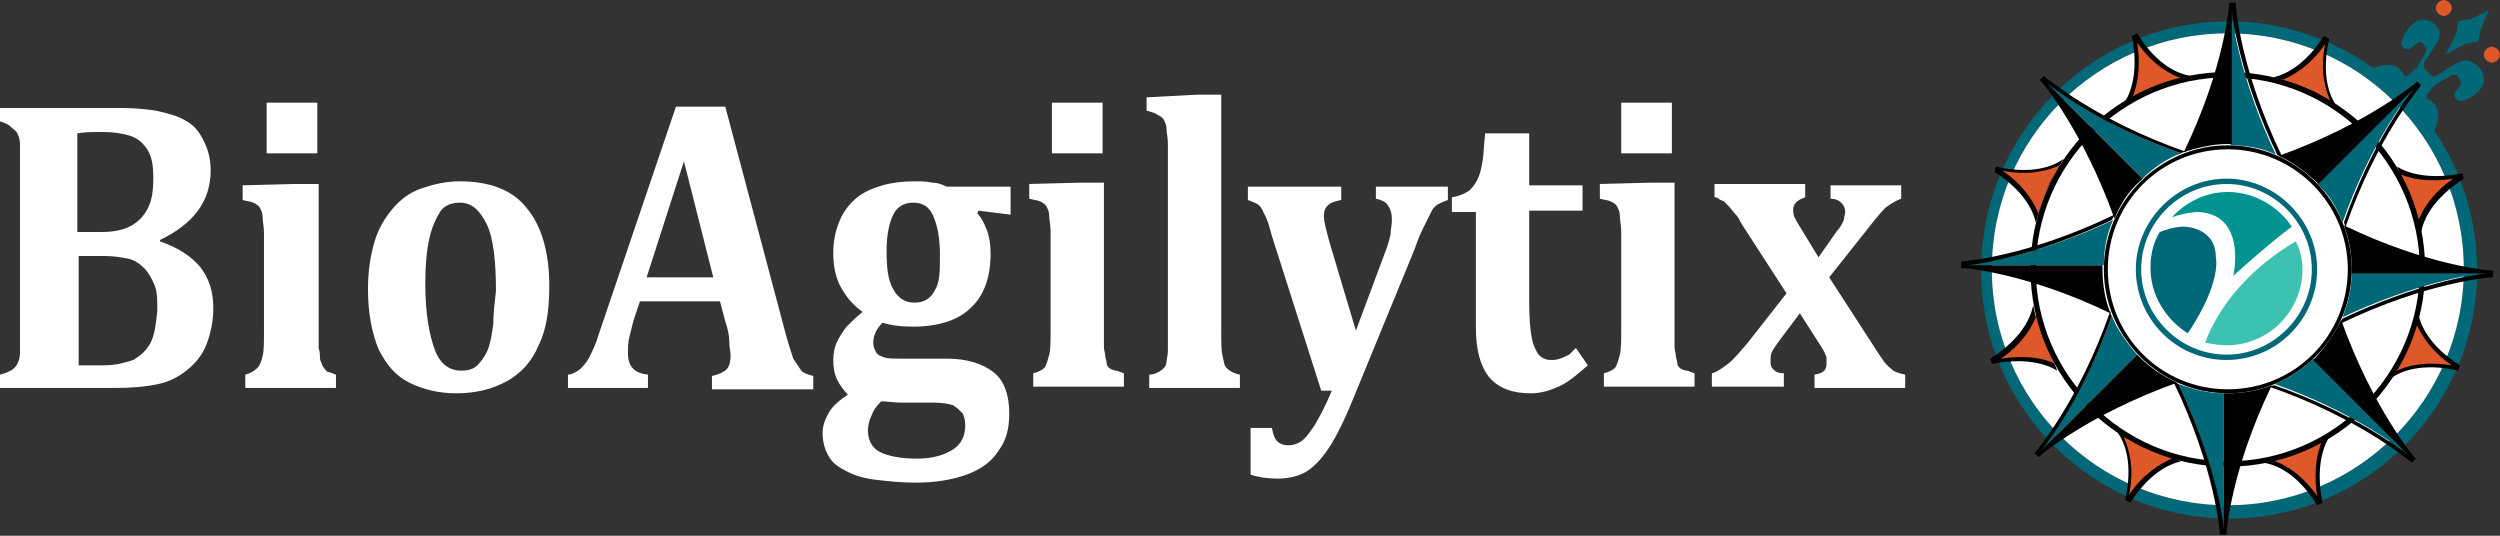
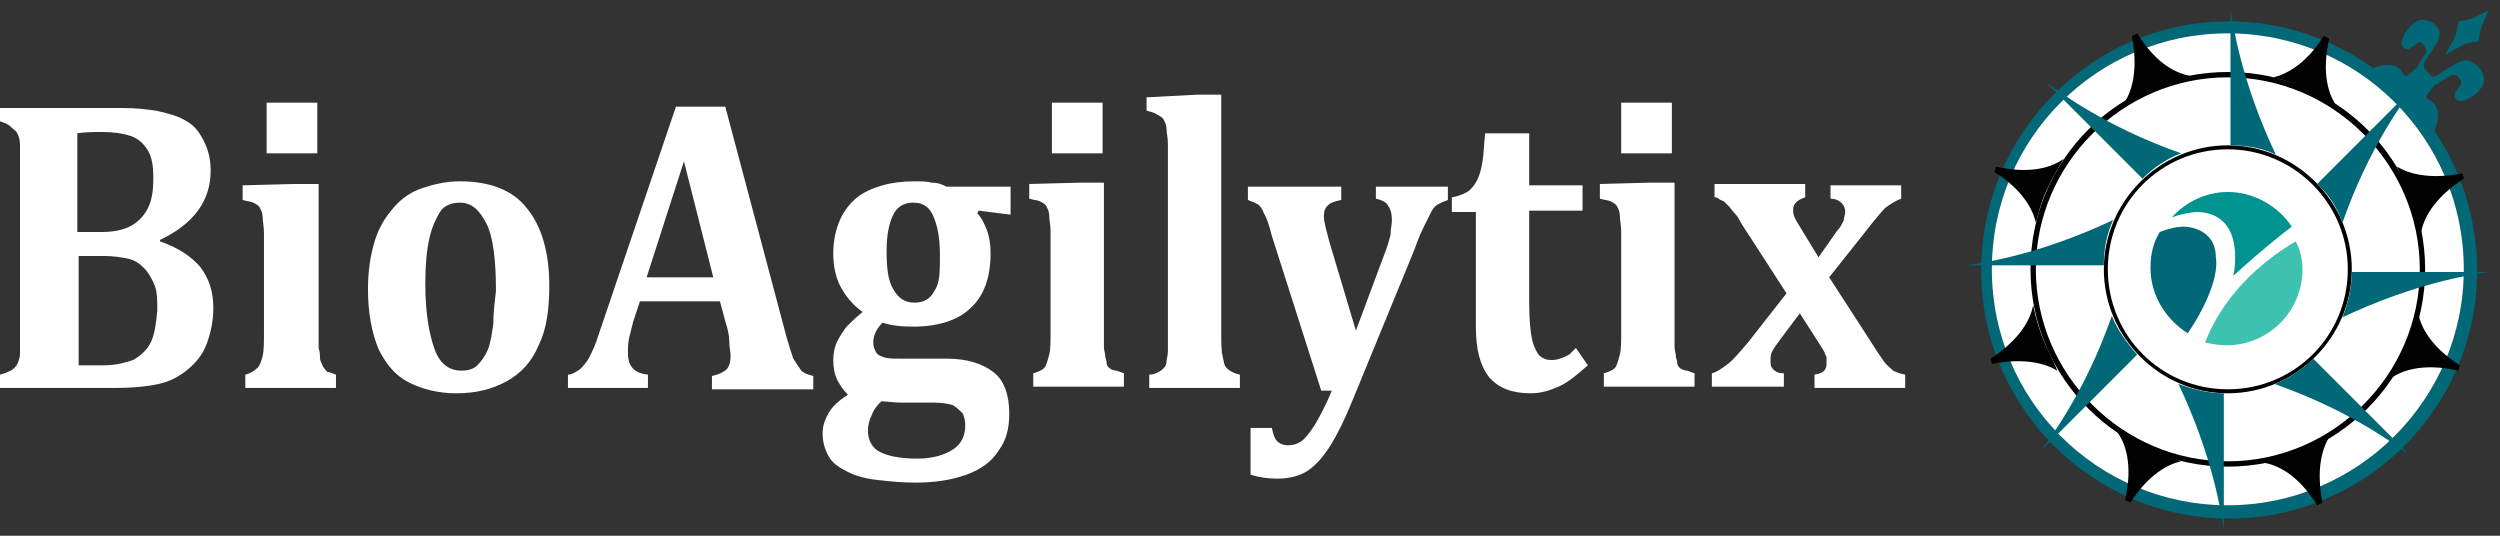
<svg xmlns="http://www.w3.org/2000/svg" width="322" height="69" viewBox="0 0 322 69" fill="none">
  <rect x="0" y="0" width="322" height="69" fill="#333333" stroke="none" />
  <path d="M20.606 31.081V30.909C24.899 28.849 27.132 25.93 27.132 21.98C27.132 20.434 26.788 19.233 26.273 18.202C25.758 17.172 25.071 16.142 24.041 15.626C23.01 14.94 21.637 14.596 20.091 14.253C18.889 14.081 17.515 13.909 15.627 13.909H0V15.626C0.515 15.798 1.03 15.97 1.374 16.313C1.717 16.657 2.061 16.828 2.232 17.172C2.404 17.515 2.576 18.03 2.576 18.546V45.506C2.576 46.021 2.404 46.536 2.232 46.879C2.061 47.223 1.717 47.566 1.374 47.738C1.03 47.91 0.687 48.081 0 48.253V49.97H14.768C17 49.97 18.889 49.799 20.435 49.455C21.98 49.112 23.182 48.425 24.212 47.566C25.243 46.708 26.101 45.677 26.616 44.303C27.132 42.93 27.475 41.384 27.475 39.667C27.475 37.606 26.96 35.889 25.758 34.344C24.556 32.97 23.01 31.94 20.606 31.081ZM9.96 17.172C10.99 17 12.02 17 13.222 17C14.596 17 15.798 17.172 16.828 17.515C17.859 17.859 18.546 18.546 19.061 19.404C19.576 20.263 19.748 21.465 19.748 22.839C19.748 24.556 19.576 25.758 19.061 26.788C18.546 27.819 17.859 28.505 17 29.02C16.142 29.536 14.768 29.879 13.222 29.879H9.96V17.172ZM19.404 44.132C18.889 45.162 18.03 45.849 17.172 46.364C16.142 46.708 14.94 47.051 13.394 47.051H10.131V32.97H13.394C14.596 32.97 15.627 33.142 16.485 33.313C17.344 33.485 18.03 34 18.546 34.516C19.061 35.031 19.576 35.889 19.919 36.748C20.263 37.606 20.263 38.809 20.263 40.011C20.091 41.728 19.919 43.102 19.404 44.132ZM34.344 13.222H40.869V19.748H34.344V13.222ZM41.728 47.395C41.556 47.223 41.556 47.051 41.384 46.708C41.213 46.364 41.213 46.193 41.213 46.021C41.213 45.849 41.213 45.334 41.041 44.819V23.697H37.95L31.253 23.869V25.758C31.768 25.93 32.283 25.93 32.627 26.101C32.97 26.273 33.314 26.445 33.485 26.788C33.657 27.132 33.829 27.475 33.829 27.99C33.829 28.505 34 29.192 34 30.051V42.415C34 44.132 34 45.162 33.829 45.849C33.657 46.536 33.485 47.051 33.142 47.395C32.798 47.738 32.283 48.081 31.596 48.253V49.97H43.273V48.253C42.758 48.081 42.415 47.91 42.243 47.91C42.071 47.91 41.9 47.566 41.728 47.395ZM59.243 23.354C57.526 23.354 55.98 23.697 54.435 24.212C52.89 24.727 51.688 25.586 50.657 26.788C49.627 27.99 48.768 29.364 48.253 31.081C47.738 32.798 47.395 34.859 47.395 37.263C47.395 40.354 47.91 42.93 48.768 44.99C49.799 47.051 51.001 48.425 52.718 49.283C54.435 50.142 56.496 50.657 58.728 50.657C61.304 50.657 63.364 50.142 65.253 49.112C67.142 48.081 68.516 46.536 69.375 44.475C70.405 42.415 70.748 39.839 70.748 36.748C70.748 32.455 69.718 29.02 67.829 26.788C66.112 24.556 63.193 23.354 59.243 23.354ZM63.536 41.728C63.364 42.93 63.193 44.132 62.849 44.99C62.506 45.849 61.991 46.536 61.475 47.051C60.96 47.566 60.273 47.738 59.415 47.738C57.869 47.738 56.667 46.879 55.98 44.99C55.294 43.102 54.779 40.354 54.779 36.576C54.779 34.172 54.95 32.283 55.294 30.738C55.637 29.192 56.152 28.162 56.667 27.303C57.183 26.445 58.213 26.101 59.243 26.101C60.789 26.101 61.819 27.132 62.678 28.849C63.536 30.566 63.88 33.657 63.88 37.435C63.708 38.98 63.536 40.354 63.536 41.728ZM102.173 46.193C102.001 45.677 101.658 44.647 101.314 43.445L93.415 13.738H87.062L77.102 43.102C76.759 44.303 76.243 45.334 75.9 46.021C75.556 46.708 75.041 47.223 74.698 47.566C74.183 47.91 73.668 48.253 73.153 48.253V49.97H83.456V48.253C81.738 48.081 80.88 47.223 80.88 45.506C80.88 44.819 80.88 44.132 81.052 43.445L81.567 41.384L82.425 38.809H92.728L93.415 41.384C93.759 42.415 93.93 43.273 93.93 43.96C93.93 44.647 94.102 45.334 94.102 45.849C94.102 46.536 93.93 47.223 93.587 47.566C93.244 47.91 92.557 48.253 91.698 48.425V50.142H104.749V48.425C104.062 48.253 103.547 48.081 103.203 47.738L102.173 46.193ZM83.284 35.718L88.092 20.778L91.87 35.718H83.284ZM120.032 23.526C119.345 23.354 118.658 23.354 117.8 23.354C116.254 23.354 114.88 23.526 113.678 23.869C112.476 24.212 111.274 24.727 110.416 25.414C109.557 26.101 108.698 27.132 108.183 28.334C107.668 29.536 107.325 30.909 107.325 32.627C107.325 34.344 107.668 35.889 108.355 37.091C109.042 38.293 109.9 39.324 111.102 40.182C110.244 40.869 109.557 41.556 109.042 42.071C108.527 42.758 108.183 43.273 107.84 43.96C107.496 44.647 107.325 45.506 107.325 46.364C107.325 47.395 107.496 48.253 107.84 48.94C108.183 49.627 108.698 50.314 109.214 50.829C108.183 51.516 107.325 52.203 106.809 53.061C106.294 53.92 105.951 54.778 105.951 55.809C105.951 57.011 106.294 58.041 106.809 58.9C107.325 59.758 108.183 60.273 109.214 60.789C110.244 61.304 111.446 61.647 112.991 61.819C114.537 61.991 116.082 62.162 117.971 62.162C120.375 62.162 122.608 61.819 124.497 61.132C126.385 60.445 127.759 59.415 128.618 58.041C129.648 56.667 129.992 55.122 129.992 53.233C129.992 50.829 129.305 48.94 127.931 47.91C126.557 46.879 124.668 46.193 121.921 46.193H115.911C115.052 46.193 114.365 46.193 113.85 46.021C113.335 45.849 112.991 45.677 112.82 45.334C112.648 44.99 112.476 44.647 112.476 44.132C112.476 43.273 112.82 42.415 113.678 41.556C114.709 41.9 115.911 42.071 117.628 42.071C120.89 42.071 123.466 41.213 125.012 39.667C126.729 38.122 127.588 35.718 127.588 32.627C127.588 31.425 127.416 30.394 127.072 29.536C126.729 28.677 126.385 27.99 125.87 27.475L126.042 27.132L130.163 27.647V24.041H121.921C121.234 23.697 120.719 23.526 120.032 23.526ZM113.507 51.688C114.193 51.688 115.052 51.859 116.254 51.859H120.375C121.406 51.859 122.264 52.031 122.779 52.203C123.295 52.546 123.638 52.889 123.981 53.233C124.153 53.576 124.325 54.092 124.325 54.778C124.325 56.152 123.81 57.182 122.779 57.869C121.749 58.556 120.204 59.071 118.143 59.071C115.911 59.071 114.365 58.728 113.335 58.213C112.304 57.698 111.789 56.667 111.789 55.465C111.789 54.778 111.961 54.092 112.304 53.405C112.476 52.889 112.82 52.374 113.507 51.688ZM120.375 37.435C119.86 38.465 119.002 38.98 117.8 38.98C116.597 38.98 115.739 38.465 115.052 37.263C114.365 36.061 114.193 34.516 114.193 32.283C114.193 30.223 114.537 28.677 115.052 27.647C115.567 26.616 116.426 26.101 117.628 26.101C118.83 26.101 119.688 26.616 120.204 27.819C120.719 29.02 121.062 30.566 121.062 32.798C121.062 35.031 121.062 36.404 120.375 37.435ZM135.487 13.222H142.012V19.748H135.487V13.222ZM142.871 47.395C142.699 47.223 142.527 47.051 142.527 46.708C142.527 46.364 142.355 46.193 142.355 45.849C142.355 45.506 142.184 45.162 142.184 44.647V23.526H139.093L132.567 23.697V25.586C133.083 25.758 133.598 25.758 133.941 25.93C134.285 26.101 134.628 26.273 134.8 26.616C134.971 26.96 135.143 27.303 135.143 27.819C135.143 28.334 135.315 29.02 135.315 29.879V42.243C135.315 43.96 135.315 44.99 135.143 45.677C134.971 46.364 134.8 46.879 134.628 47.223C134.456 47.566 133.769 47.91 133.083 48.081V49.799H144.759V48.081C144.244 47.91 143.901 47.738 143.729 47.738C143.557 47.738 143.042 47.566 142.871 47.395ZM157.467 45.849C157.295 45.162 157.295 44.132 157.295 42.415V12.192H154.204L147.679 12.536V14.253C148.366 14.424 148.881 14.596 149.052 14.768C149.396 14.94 149.739 15.111 149.911 15.455C150.083 15.798 150.254 16.142 150.254 16.657C150.254 17.172 150.426 17.687 150.426 18.546V45.162C150.426 45.849 150.254 46.193 150.254 46.536C150.254 46.879 150.083 47.223 149.911 47.395C149.739 47.566 149.568 47.738 149.224 47.91C148.881 48.081 148.537 48.253 148.022 48.253V49.97H159.699V48.253C158.84 48.081 158.325 47.738 157.982 47.395C157.638 47.051 157.638 46.536 157.467 45.849ZM177.214 25.586C177.901 25.758 178.416 25.93 178.76 26.445C179.103 26.96 179.275 27.475 179.275 28.334C179.275 29.02 179.103 29.536 179.103 30.223C178.932 30.909 178.76 31.596 178.416 32.455L174.639 42.586L171.204 31.081C170.861 29.707 170.517 28.677 170.517 27.819C170.517 27.132 170.689 26.788 171.033 26.445C171.376 26.101 171.891 25.93 172.75 25.758V24.041H160.729V25.758C161.245 25.93 161.588 26.101 161.931 26.273C162.275 26.445 162.618 26.96 162.79 27.475C163.133 27.99 163.477 29.02 163.82 30.394L170.174 50.314H171.548C170.689 52.374 169.83 53.92 169.315 54.778C168.628 55.809 168.113 56.496 167.598 56.839C167.083 57.182 166.568 57.354 165.881 57.354C165.366 57.354 164.851 57.182 164.507 56.839C164.164 56.496 163.992 55.98 163.82 55.122H161.073V61.132C162.103 61.475 163.305 61.647 164.507 61.647C166.053 61.647 167.426 61.304 168.457 60.617C169.487 59.93 170.517 58.728 171.376 57.354C172.235 55.98 173.265 53.92 174.295 51.344L182.194 32.111C182.709 30.566 183.225 29.536 183.568 28.849L184.427 27.132C184.598 26.788 184.942 26.445 185.285 26.273C185.629 26.101 185.972 25.93 186.487 25.758V24.041H177.214V25.586ZM202.114 45.677C201.77 45.849 201.427 46.021 200.912 46.193C200.397 46.364 200.225 46.364 199.71 46.364C199.195 46.364 198.679 46.193 198.164 45.677C197.821 45.162 197.477 44.475 197.306 43.617C197.134 42.758 196.962 41.213 196.962 39.152V27.132H203.831V23.869H196.962V17.172H191.295C191.124 18.546 191.124 19.748 190.952 20.778C190.78 21.808 190.609 22.495 190.265 23.182C189.922 23.869 189.578 24.212 189.235 24.556C188.72 24.899 188.033 25.243 187.002 25.414V27.303H190.093V42.071C190.093 44.99 190.609 47.051 191.811 48.596C193.013 49.97 194.73 50.657 197.134 50.657C198.508 50.657 199.538 50.314 200.74 49.799C201.942 49.283 203.144 48.253 204.518 47.051L202.972 44.819L202.114 45.677ZM208.811 13.222H215.336V19.748H208.811V13.222ZM216.366 47.395C216.195 47.223 216.023 47.051 216.023 46.708C216.023 46.364 215.851 46.193 215.851 45.849C215.851 45.506 215.68 45.162 215.68 44.647V23.526H212.589L206.063 23.697V25.586C206.578 25.758 207.094 25.758 207.437 25.93C207.78 26.101 208.124 26.273 208.296 26.616C208.467 26.96 208.639 27.303 208.639 27.819C208.639 28.334 208.811 29.02 208.811 29.879V42.243C208.811 43.96 208.811 44.99 208.639 45.677C208.467 46.364 208.296 46.879 208.124 47.223C207.952 47.566 207.265 47.91 206.578 48.081V49.799H218.255V48.081C217.74 47.91 217.397 47.738 217.225 47.738C217.053 47.738 216.538 47.566 216.366 47.395ZM243.842 47.738C243.498 47.395 242.983 47.051 242.64 46.536C242.296 46.021 241.781 45.334 241.266 44.475L235.599 35.718L240.235 29.879C241.437 28.334 242.296 27.303 242.811 26.788C243.498 26.273 244.013 25.93 244.872 25.586V23.869H235.771V25.586C236.286 25.586 236.801 25.758 237.145 26.101C237.488 26.445 237.66 26.788 237.66 27.303C237.66 27.647 237.488 27.99 237.488 28.334C237.316 28.677 237.145 29.192 236.629 29.707L234.225 33.142L231.821 29.192C231.478 28.677 231.306 28.334 231.134 27.99C230.963 27.647 230.963 27.303 230.963 26.96C230.963 26.273 231.478 25.758 232.508 25.414V23.697H220.831V25.414C221.003 25.414 221.175 25.414 221.346 25.586C221.518 25.758 221.69 25.758 222.033 25.93L222.72 26.616C222.892 26.788 223.235 27.303 223.579 27.647C223.922 27.99 224.094 28.505 224.437 29.02L230.104 37.778L225.124 44.132C224.094 45.334 223.235 46.364 222.548 46.879C221.861 47.395 221.175 47.91 220.488 48.081V49.799H229.761V48.081C229.074 48.081 228.73 47.91 228.387 47.566C228.043 47.223 228.043 46.879 228.043 46.536C228.043 46.193 228.043 45.677 228.215 45.334C228.387 44.99 228.73 44.475 229.245 43.788L231.821 40.354L234.569 44.647C234.912 45.162 235.084 45.506 235.084 45.677C235.256 45.849 235.256 46.021 235.256 46.193V46.879C235.256 47.738 234.74 48.081 233.71 48.253V49.97H245.387V48.253C244.528 48.081 244.185 47.91 243.842 47.738Z" fill="white" />
  <path d="M316.995 7.899C316.308 8.071 314.076 9.616 313.732 9.788C313.389 9.96 313.389 9.96 313.045 9.616L312.702 9.273L312.358 8.929C312.187 8.758 312.187 8.586 312.187 8.242C312.187 7.899 313.904 5.667 314.076 5.152C314.247 4.465 314.419 3.95 313.732 3.263C313.045 2.576 311.843 2.232 310.985 2.919C309.439 4.121 309.096 5.667 309.439 6.01C309.783 6.354 309.783 6.354 310.126 6.354C310.469 6.354 311.328 5.495 311.5 5.495C311.843 5.323 312.015 5.495 312.187 5.838C312.358 6.01 312.53 6.354 312.53 6.525C312.53 6.697 311.843 7.727 311.671 8.071C311.5 8.242 311.328 8.586 311.328 8.758C310.813 8.929 310.126 9.96 309.783 9.788C309.439 9.616 309.439 8.758 308.237 8.414C307.55 8.242 306.52 8.414 305.661 8.758C300.338 4.98 293.984 2.747 287.116 2.747C269.428 2.747 255.176 17.172 255.176 34.858C255.176 52.545 269.6 66.798 287.116 66.798C304.631 66.798 319.055 52.545 319.055 34.858C319.055 28.162 316.995 21.98 313.56 16.828C313.904 15.97 314.247 14.768 313.904 14.081C313.56 12.879 312.53 12.879 312.53 12.535C312.358 12.192 313.217 11.505 313.56 10.99C313.904 10.818 314.247 10.646 314.419 10.475C314.762 10.303 315.793 9.616 315.964 9.616C316.136 9.616 316.48 9.616 316.651 9.96C316.823 10.131 316.995 10.475 316.995 10.818C316.995 10.99 316.136 11.848 316.136 12.192C316.136 12.535 316.136 12.707 316.48 12.879C316.823 13.222 318.369 12.879 319.571 11.333C320.257 10.475 319.914 9.273 319.227 8.586C318.025 7.556 317.682 7.727 316.995 7.899ZM286.944 65.081C270.115 65.081 256.55 51.515 256.55 34.687C256.55 17.858 270.115 4.293 286.944 4.293C303.772 4.293 317.338 17.858 317.338 34.687C317.338 51.515 303.601 65.081 286.944 65.081Z" fill="#006877" />
  <path d="M286.943 65.081C270.115 65.081 256.549 51.515 256.549 34.687C256.549 17.859 270.115 4.293 286.943 4.293C303.772 4.293 317.338 17.859 317.338 34.687C317.338 51.515 303.6 65.081 286.943 65.081Z" fill="white" />
  <path d="M318.368 2.404C317.853 2.576 316.651 2.748 316.651 2.748C316.651 2.748 316.479 3.95 316.307 4.465C315.964 5.323 314.934 7.04 314.934 7.04L317.509 5.667C318.025 5.495 319.227 5.323 319.227 5.323C319.227 5.323 319.398 4.121 319.57 3.606L320.6 1.202C320.6 1.374 319.055 2.061 318.368 2.404Z" fill="#006877" />
  <path d="M296.559 11.333C298.105 12.02 299.65 12.879 301.024 13.737C299.994 12.364 298.963 9.616 299.994 4.98L299.307 4.636C296.903 8.414 294.327 9.616 292.781 9.96C294.155 10.303 295.357 10.646 296.559 11.333ZM277.155 11.333C278.7 10.646 280.418 10.131 282.135 9.788C280.418 9.444 277.842 8.414 275.266 4.293L274.579 4.636C275.438 8.929 274.579 11.677 273.721 13.05C274.751 12.364 275.953 11.848 277.155 11.333ZM263.417 24.899C264.104 23.354 264.963 21.808 265.822 20.434C264.448 21.465 261.7 22.495 257.064 21.465L256.892 22.151C260.67 24.555 261.872 27.131 262.215 28.677C262.559 27.475 262.902 26.101 263.417 24.899ZM263.417 44.303C262.731 42.757 262.215 41.04 261.872 39.323C261.529 41.04 260.326 43.616 256.377 46.192L256.549 46.879C260.842 46.02 263.589 46.879 264.963 47.737C264.619 46.707 263.933 45.505 263.417 44.303ZM277.155 58.04C275.61 57.353 274.064 56.495 272.69 55.636C273.721 57.01 274.751 59.757 273.721 64.394L274.407 64.737C276.812 60.959 279.387 59.757 280.933 59.414C279.731 58.899 278.357 58.555 277.155 58.04ZM296.559 58.04C295.014 58.727 293.297 59.242 291.579 59.586C293.297 59.929 295.872 60.959 298.448 65.081L299.135 64.737C298.276 60.444 299.135 57.697 299.994 56.323C298.963 56.838 297.761 57.525 296.559 58.04ZM310.297 44.303C309.61 45.848 308.751 47.394 307.893 48.767C309.267 47.737 312.014 46.707 316.65 47.737L316.822 47.05C313.044 44.646 311.842 42.071 311.499 40.525C311.155 41.899 310.812 43.101 310.297 44.303ZM310.297 24.899C310.984 26.444 311.499 28.162 311.842 29.879C312.186 28.162 313.388 25.586 317.337 23.01L317.166 22.323C312.873 23.182 310.125 22.323 308.751 21.465C309.095 22.495 309.782 23.697 310.297 24.899Z" fill="#010101" />
-   <path d="M315.792 1.03C315.792 1.545 315.277 2.061 314.762 2.061C314.247 2.061 313.732 1.545 313.732 1.03C313.732 0.515 314.247 0 314.762 0C315.277 0 315.792 0.515 315.792 1.03ZM321.974 7.04C321.974 7.556 321.459 8.071 320.944 8.071C320.429 8.071 319.913 7.556 319.913 7.04C319.913 6.525 320.429 6.01 320.944 6.01C321.459 6.01 321.974 6.525 321.974 7.04ZM294.499 10.475C295.186 10.646 295.873 10.99 296.56 11.162C297.246 11.505 297.933 11.677 298.448 12.02C298.964 12.364 299.479 12.707 300.166 13.05C299.479 11.505 298.792 9.101 299.479 5.667C297.59 8.414 295.529 9.616 293.984 10.303C293.984 10.475 294.327 10.475 294.499 10.475ZM275.266 12.192C275.953 11.848 276.468 11.505 277.155 11.333C277.842 11.162 278.529 10.818 279.216 10.646C279.903 10.475 280.418 10.303 281.105 10.131C279.559 9.616 277.327 8.414 275.266 5.495C275.782 8.758 275.266 11.162 274.579 12.707C274.751 12.364 275.095 12.364 275.266 12.192ZM262.731 26.959C262.903 26.273 263.246 25.586 263.418 24.899C263.761 24.212 263.933 23.525 264.276 23.01C264.62 22.495 264.963 21.98 265.307 21.293C263.761 21.98 261.357 22.667 257.923 21.98C260.67 23.869 261.872 25.929 262.559 27.475C262.559 27.475 262.731 27.131 262.731 26.959ZM264.448 46.192C264.105 45.505 263.761 44.99 263.589 44.303C263.418 43.616 263.074 42.929 262.903 42.242C262.731 41.555 262.559 41.04 262.387 40.353C261.872 41.899 260.67 44.131 257.751 46.192C261.014 45.677 263.418 46.192 264.791 46.879C264.62 46.707 264.448 46.535 264.448 46.192ZM279.216 58.727C278.529 58.555 277.842 58.212 277.155 58.04C276.468 57.697 275.782 57.525 275.266 57.182C274.751 56.838 274.236 56.495 273.549 56.323C274.236 57.868 274.923 60.273 274.236 63.707C276.125 60.959 278.186 59.757 279.731 59.07C279.731 58.899 279.388 58.727 279.216 58.727ZM298.448 57.182C297.762 57.525 297.246 57.868 296.56 58.04C295.873 58.212 295.186 58.555 294.499 58.727C293.812 58.899 293.297 59.07 292.61 59.242C294.155 59.757 296.388 60.959 298.448 63.879C297.933 60.616 298.448 58.212 299.135 56.666C298.964 56.838 298.792 57.01 298.448 57.182ZM310.984 42.242C310.812 42.929 310.469 43.616 310.297 44.303C309.954 44.99 309.782 45.677 309.439 46.192C309.095 46.707 308.752 47.222 308.408 47.909C309.954 47.05 312.358 46.535 315.792 47.05C313.045 45.161 311.843 43.101 311.156 41.555C311.156 41.899 310.984 42.071 310.984 42.242ZM309.267 23.01C309.61 23.697 309.954 24.212 310.125 24.899C310.297 25.586 310.641 26.273 310.812 26.959C310.984 27.646 311.156 28.162 311.327 28.848C311.843 27.303 313.045 25.071 315.964 23.01C312.701 23.525 310.297 23.01 308.923 22.323C309.095 22.495 309.267 22.838 309.267 23.01Z" fill="#DE5829" />
  <path d="M286.944 60.102C273.034 60.102 261.529 48.768 261.529 34.687C261.529 20.606 272.863 9.273 286.944 9.273C301.025 9.273 312.358 20.606 312.358 34.687C312.358 48.768 300.853 60.102 286.944 60.102ZM286.944 9.96C273.378 9.96 262.216 21.122 262.216 34.687C262.216 48.253 273.378 59.415 286.944 59.415C300.51 59.415 311.671 48.253 311.671 34.687C311.671 21.122 300.51 9.96 286.944 9.96Z" fill="#010101" />
-   <path d="M286.772 46.364C280.246 46.364 275.095 41.041 275.095 34.687C275.095 28.333 280.418 23.01 286.772 23.01C293.125 23.01 298.449 28.333 298.449 34.687C298.449 41.041 293.297 46.364 286.772 46.364ZM297.762 34.687C297.762 28.677 292.782 23.697 286.772 23.697C280.761 23.697 275.782 28.677 275.782 34.687C275.782 40.697 280.761 45.677 286.772 45.677C292.782 45.677 297.762 40.697 297.762 34.687Z" fill="#006877" />
  <path d="M281.792 42.929C279.044 41.212 276.983 38.121 276.983 34.515C276.983 32.798 277.327 31.252 278.185 29.879C279.044 29.535 280.246 29.192 281.276 29.192C281.276 29.192 285.398 29.192 285.398 33.141C285.398 33.141 286.256 36.232 281.792 42.929Z" fill="#006877" />
  <path d="M283.166 27.303C283.166 27.303 281.62 27.303 279.731 27.99C281.449 26.101 284.024 24.727 286.944 24.727C290.378 24.727 293.469 26.616 295.186 29.192C293.812 30.222 291.408 32.111 287.631 35.545C287.631 35.717 289.519 27.646 283.166 27.303Z" fill="#00938F" />
  <path d="M296.56 34.687C296.56 40.01 292.267 44.475 286.772 44.475C285.913 44.475 284.883 44.303 284.024 44.131C284.883 41.727 287.802 35.717 295.701 31.081C296.216 32.111 296.56 33.313 296.56 34.687Z" fill="#3DC2B2" />
  <path d="M286.944 50.657C278.186 50.657 270.974 43.445 270.974 34.687C270.974 25.929 278.186 18.717 286.944 18.717C295.701 18.717 302.913 25.929 302.913 34.687C302.913 43.445 295.701 50.657 286.944 50.657ZM286.944 19.232C278.358 19.232 271.489 26.101 271.489 34.687C271.489 43.273 278.358 50.142 286.944 50.142C295.53 50.142 302.398 43.273 302.398 34.687C302.398 26.101 295.358 19.232 286.944 19.232Z" fill="#010101" />
  <path d="M293.125 19.919C288.66 10.475 287.63 3.263 287.287 1.202V18.717C289.347 18.717 291.408 19.061 293.125 19.919ZM280.933 19.747C271.145 16.313 265.307 11.848 263.589 10.646L275.953 23.01C277.327 21.636 279.044 20.434 280.933 19.747ZM272.175 28.333C262.731 32.798 255.519 33.828 253.458 34.172H270.973C270.973 32.111 271.317 30.222 272.175 28.333ZM272.004 40.697C268.569 50.485 264.105 56.323 262.903 58.04L275.266 45.677C273.893 44.131 272.691 42.414 272.004 40.697ZM280.59 49.454C285.054 58.899 286.085 66.111 286.428 68.171V50.656C284.368 50.656 282.479 50.141 280.59 49.454ZM292.953 49.454C302.741 52.889 308.58 57.353 310.297 58.555L297.933 46.192C296.388 47.737 294.671 48.767 292.953 49.454ZM301.711 40.868C311.156 36.404 318.368 35.374 320.429 35.03H302.913C302.913 37.091 302.398 39.151 301.711 40.868ZM301.711 28.677C305.146 18.889 309.61 13.05 310.812 11.333L298.448 23.697C299.994 25.071 301.024 26.788 301.711 28.677Z" fill="#006877" />
-   <path d="M286.943 18.545H287.459V1.202C287.63 3.263 288.832 10.475 293.297 19.919C293.469 20.091 293.812 20.091 293.984 20.262C288.489 8.929 287.974 0.687 287.974 0.687V0.343H287.115V0.515C287.115 0.515 286.6 8.586 281.277 19.576C282.994 19.061 284.883 18.545 286.943 18.545ZM275.61 23.353L275.953 23.01L263.59 10.646C265.307 12.02 271.145 16.313 280.933 19.747C281.105 19.576 281.448 19.576 281.62 19.576C269.772 15.454 263.59 9.96 263.418 9.96L263.246 9.788L262.731 10.303L262.903 10.475C262.903 10.475 268.226 16.656 272.347 28.161C273.034 26.444 274.065 24.727 275.61 23.353ZM270.802 34.687V34.172H253.286C255.347 34 262.559 32.798 272.004 28.333C272.176 28.161 272.176 27.818 272.347 27.646C261.014 33.141 252.771 33.656 252.771 33.656H252.6V34.515H252.771C252.771 34.515 260.842 35.03 271.832 40.353C271.145 38.636 270.802 36.747 270.802 34.687ZM275.61 46.02L275.267 45.676L262.903 58.04C264.277 56.323 268.57 50.485 272.004 40.697C271.832 40.525 271.832 40.182 271.832 40.01C267.711 51.858 262.216 58.04 262.216 58.212L262.044 58.383L262.559 58.899L262.731 58.727C262.731 58.727 268.913 53.404 280.418 49.283C278.529 48.424 276.984 47.394 275.61 46.02ZM286.943 50.656H286.428V68.171C286.257 66.111 285.055 58.899 280.59 49.454C280.418 49.283 280.075 49.283 279.903 49.111C285.398 60.444 285.913 68.686 285.913 68.686V68.858H286.772V68.686C286.772 68.686 287.287 60.616 292.61 49.626C290.893 50.313 288.832 50.656 286.943 50.656ZM298.277 46.02L297.934 46.363L310.297 58.727C308.58 57.353 302.742 53.06 292.954 49.626C292.782 49.626 292.439 49.798 292.267 49.798C304.115 53.919 310.297 59.414 310.469 59.414L310.641 59.586L311.156 59.07L310.984 58.899C310.984 58.899 305.661 52.717 301.54 41.212C300.681 42.929 299.651 44.474 298.277 46.02ZM302.913 34.687V35.202H320.429C318.368 35.373 311.156 36.575 301.711 41.04C301.54 41.212 301.54 41.555 301.368 41.727C312.701 36.232 320.944 35.717 320.944 35.717H321.116V34.858H320.944C320.944 34.858 312.873 34.343 301.883 29.02C302.57 30.737 302.913 32.626 302.913 34.687ZM298.277 23.353L298.62 23.697L310.984 11.333C309.61 13.05 305.317 18.889 301.883 28.677C302.055 28.848 302.055 29.192 302.055 29.363C306.176 17.515 311.671 11.333 311.671 11.162L311.843 10.99L311.328 10.475L311.156 10.646C311.156 10.646 304.974 15.97 293.469 20.091C295.186 20.778 296.731 21.98 298.277 23.353Z" fill="#010101" />
</svg>